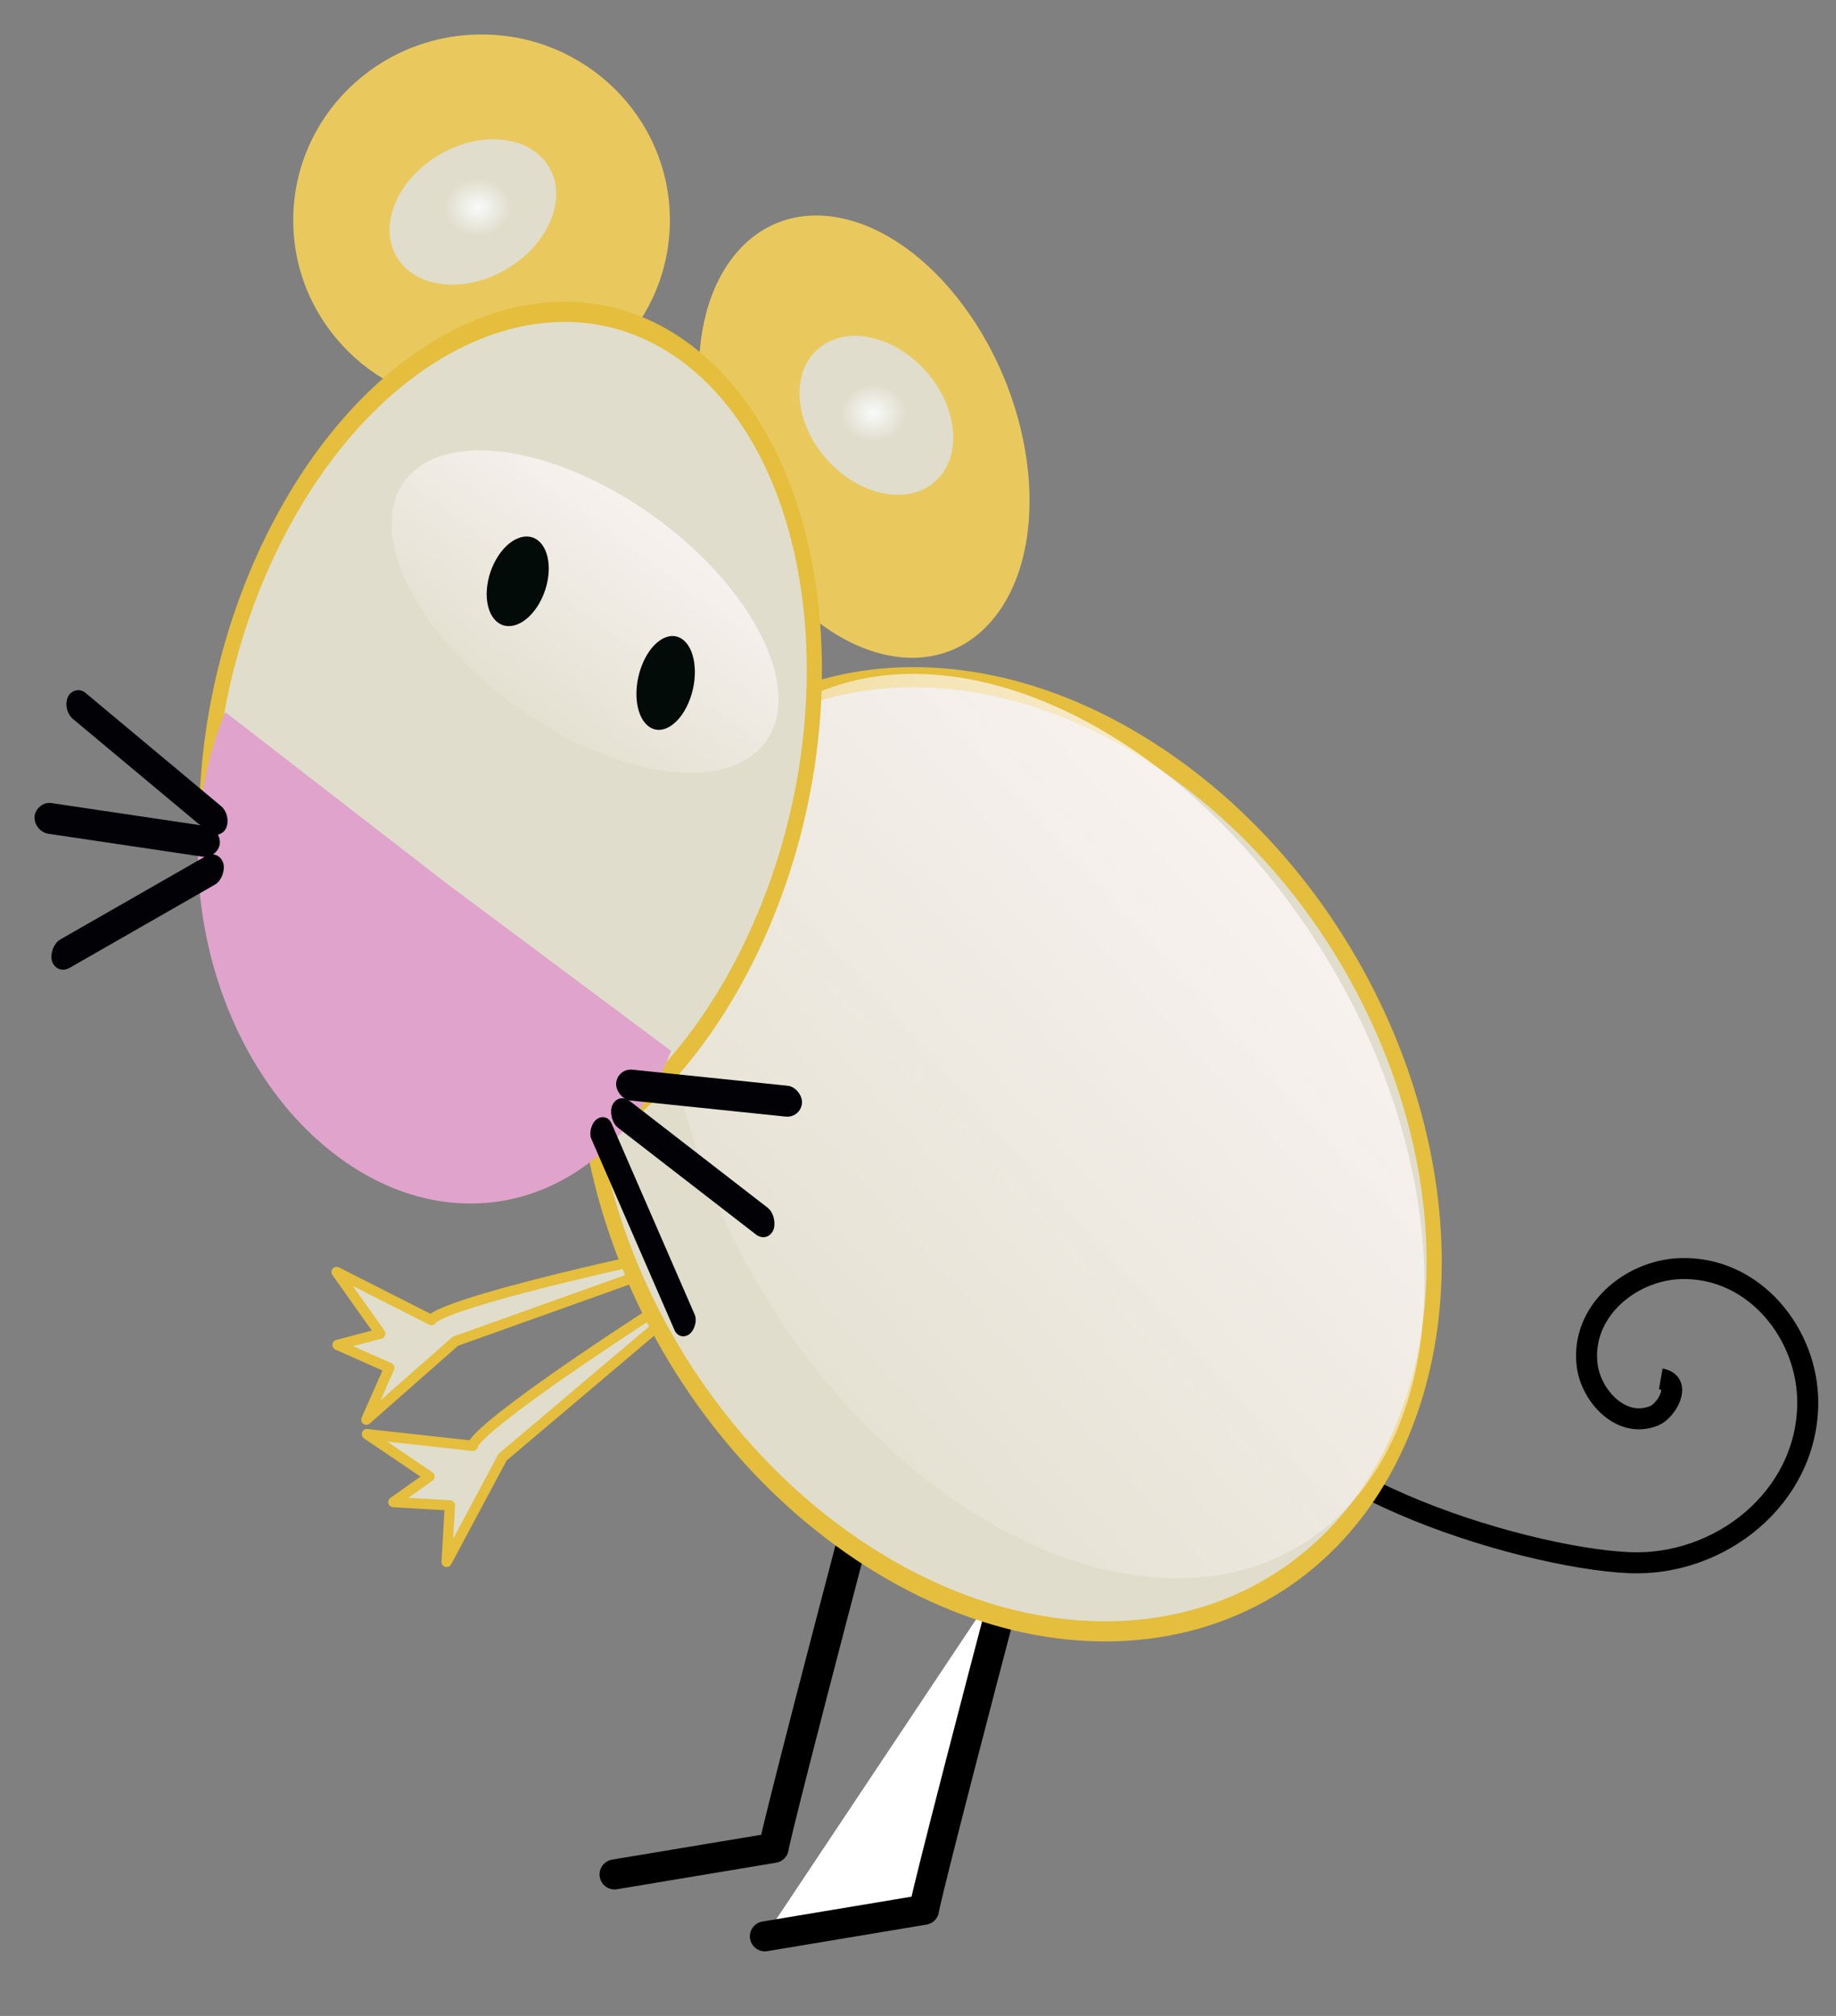
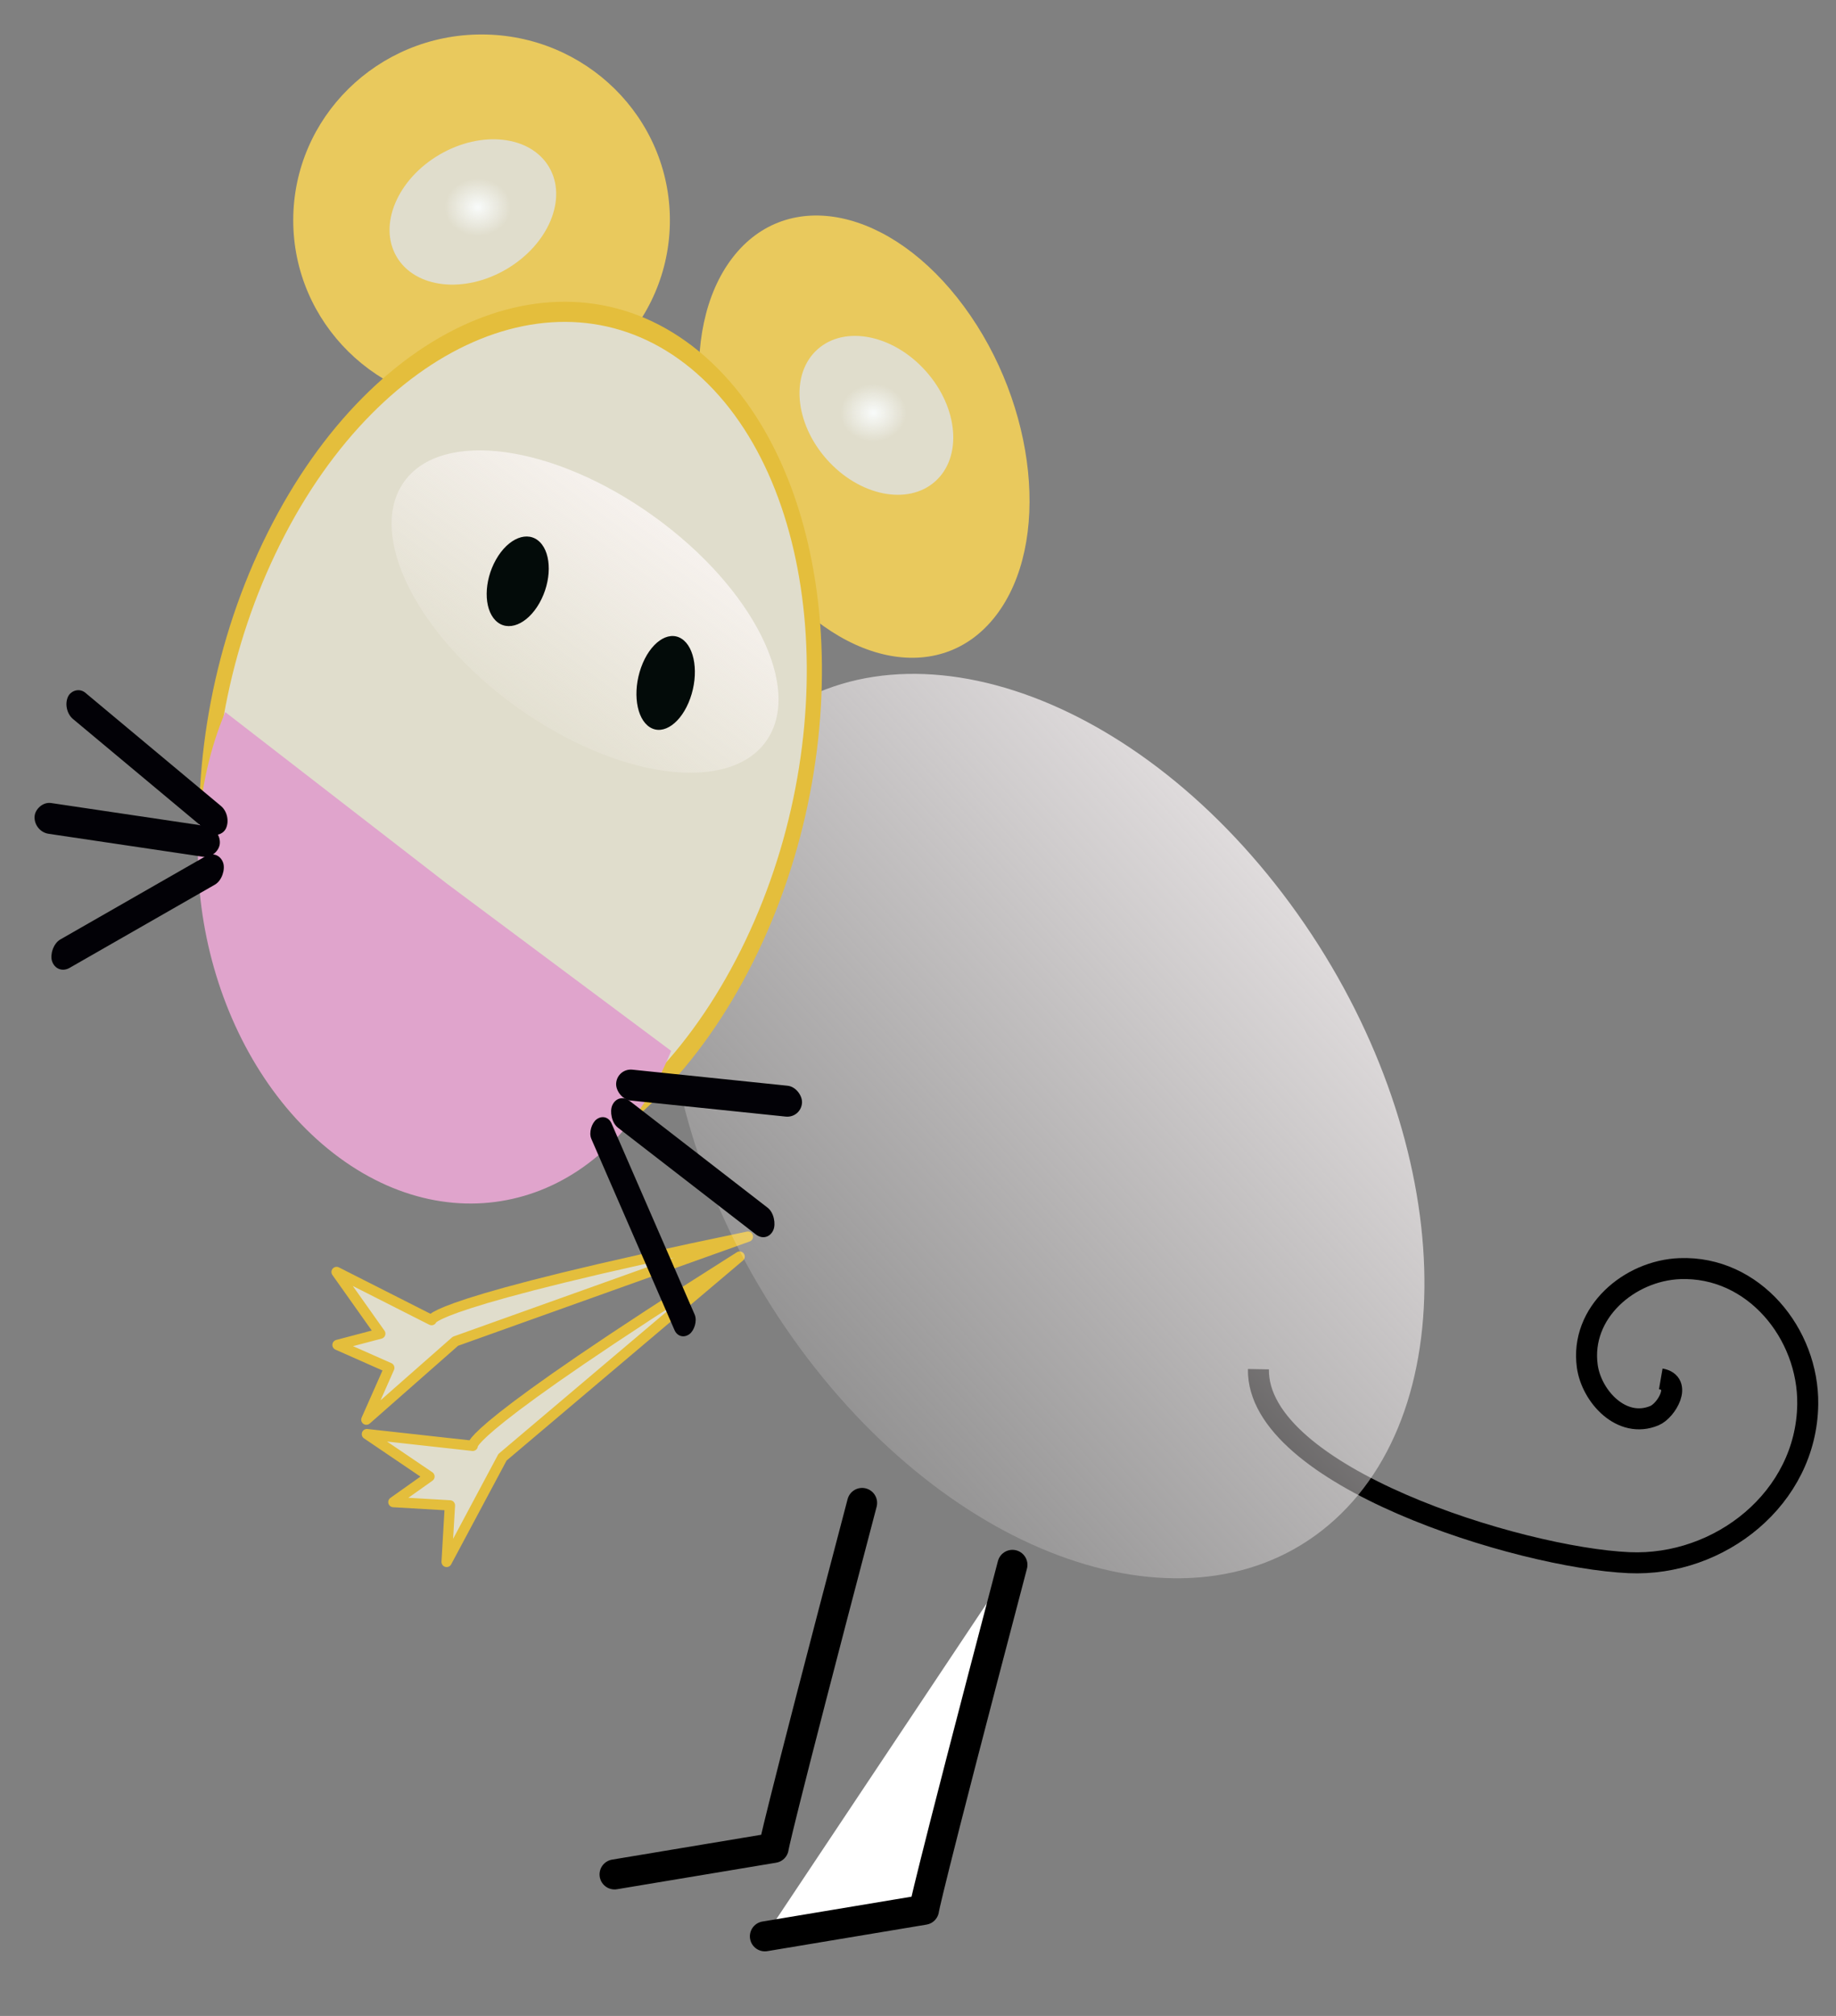
<svg xmlns="http://www.w3.org/2000/svg" version="1.1" viewBox="0 0 410 450">
  <rect x="0" y="0" width="410" height="450" fill="#808080" stroke="none" />
  <defs>
    <linearGradient id="c" x1="366.8" x2="536.19" y1="437.4" y2="461.93" gradientTransform="scale(.831 1.203)" gradientUnits="userSpaceOnUse">
      <stop stop-color="#fef9fa" offset="0" />
      <stop stop-color="#fef9fa" stop-opacity="0" offset="1" />
    </linearGradient>
    <linearGradient id="b" x1="321.15" x2="324.04" y1="558.29" y2="673.59" gradientTransform="scale(1.377 .726)" gradientUnits="userSpaceOnUse">
      <stop stop-color="#fef9fa" offset="0" />
      <stop stop-color="#fef9fa" stop-opacity="0" offset="1" />
    </linearGradient>
    <radialGradient id="a" cx="346.94" cy="410.92" r="6.893" gradientTransform="scale(1.074 .931)" gradientUnits="userSpaceOnUse">
      <stop stop-color="#fbfeff" offset="0" />
      <stop stop-color="#fbfeff" stop-opacity="0" offset="1" />
    </radialGradient>
  </defs>
  <g transform="translate(0 -602.36)">
    <g transform="matrix(-1 0 0 1 545.94 436.35)">
      <path d="m175.07 473.81c-4.936 0.852-1.287 7.075 1.416 8.205 7.325 3.063 14.067-4.33 14.994-11.037 1.657-11.995-9.418-21.353-20.657-21.782-16.495-0.631-28.777 14.546-28.571 30.278 0.274 20.969 19.684 36.255 39.898 35.36 24.5-1.085 83.182-19.299 82.77-43.191" fill="none" stroke="#000" stroke-linejoin="round" stroke-width="4.69" />
      <path d="m380.77 446.51c61.885 39.021 59.602 42.242 59.602 42.242l23.631-2.612-13.966 9.462 8.054 5.708-12.621 0.735 0.735 12.621-12.48-23.365-52.955-44.792z" fill="#e0ddcc" fill-rule="evenodd" stroke="#e4be3c" stroke-linecap="round" stroke-linejoin="round" stroke-width="2.3" />
      <path d="m378.93 442.06c71.645 14.811 70.638 18.629 70.638 18.629l21.21-10.742-9.755 13.763 9.546 2.517-11.56 5.119 5.119 11.56-19.889-17.497-65.309-23.35z" fill="#e0ddcc" fill-rule="evenodd" stroke="#e4be3c" stroke-linecap="round" stroke-linejoin="round" stroke-width="2.3" />
      <path d="m353.42 501.5c19.744 75.028 19.744 77.002 19.744 77.002l35.539 5.923" fill="none" stroke="#000" stroke-linecap="round" stroke-linejoin="round" stroke-width="6.7" />
      <path d="m319.85 515.32c19.744 75.028 19.744 77.002 19.744 77.002l35.539 5.923" fill="#fff" fill-rule="evenodd" stroke="#000" stroke-linecap="round" stroke-linejoin="round" stroke-width="6.7" />
-       <path transform="matrix(1.889 -1.259 .948 2.51 -848.47 -451.13)" d="m401.63 526.42c0 19.485-21.031 35.281-46.974 35.281s-46.974-15.796-46.974-35.281 21.031-35.281 46.974-35.281 46.974 15.796 46.974 35.281z" fill="#e0ddcc" stroke="#e4be3c" stroke-width="1.6" />
      <path transform="matrix(2.473 -3.356 -1.51 -1.965 205.06 2320.4)" d="m354.05 462.42c0 8.157-5.327 14.769-11.897 14.769-6.571 0-11.897-6.612-11.897-14.769s5.327-14.769 11.897-14.769c6.571 0 11.897 6.612 11.897 14.769z" fill="#e9c95d" />
      <path transform="matrix(3.535 0 0 2.808 -771.11 -1083.3)" d="m354.05 462.42c0 8.157-5.327 14.769-11.897 14.769-6.571 0-11.897-6.612-11.897-14.769s5.327-14.769 11.897-14.769c6.571 0 11.897 6.612 11.897 14.769z" fill="#e9c95d" />
      <path transform="matrix(.747 .665 -.665 .747 329.4 -280.64)" d="m388.96 388.96c0 10.904-6.63 19.744-14.808 19.744-8.178 0-14.808-8.84-14.808-19.744s6.63-19.744 14.808-19.744c8.178 0 14.808 8.84 14.808 19.744z" fill="#e0ddcc" />
      <path transform="matrix(.507 -.862 .862 .507 -84.636 338.64)" d="m388.96 388.96c0 10.904-6.63 19.744-14.808 19.744-8.178 0-14.808-8.84-14.808-19.744s6.63-19.744 14.808-19.744c8.178 0 14.808 8.84 14.808 19.744z" fill="#e0ddcc" />
      <path transform="matrix(1.179 1.07 -.963 1.309 388.58 -685.95)" d="m420.55 537.04c0 37.075-20.773 67.13-46.399 67.13-25.625 0-46.399-30.055-46.399-67.13s20.773-67.13 46.399-67.13c25.625 0 46.399 30.055 46.399 67.13z" fill="url(#c)" opacity=".9" />
      <path transform="matrix(1.761 -1.553 1.169 2.34 -708.46 -5.809)" d="m412.86 398.79c0 20.119-13.431 36.429-30 36.429s-30-16.31-30-36.429 13.431-36.429 30-36.429 30 16.31 30 36.429z" fill="#e0ddcc" stroke="#e4be3c" stroke-width="1.6" />
      <path d="m495.64 324.96c13.989 33.216 3.136 77.355-24.225 98.524s-60.921 11.391-74.91-21.825c-0.157-0.373-0.288-0.69-0.439-1.067l50.007-37.282 49.568-38.349z" fill="#e0a4cc" />
      <rect transform="matrix(.768 -.641 .427 .904 0 0)" x="307.93" y="603.31" width="45.908" height="6.475" ry="3.237" fill="#020106" />
      <rect transform="matrix(.989 -.147 .084 .996 0 0)" x="466.32" y="421.14" width="41.817" height="6.894" ry="3.447" fill="#020106" />
      <rect transform="matrix(.868 .497 -.309 .951 0 0)" x="595.08" y="62.803" width="44.047" height="6.674" ry="3.337" fill="#020106" />
      <rect transform="matrix(-.399 .917 .793 .61 0 0)" x="80.394" y="558.12" width="52.207" height="5.68" ry="2.84" fill="#020106" />
      <rect transform="matrix(-.995 .103 .059 .998 0 0)" x="-383.82" y="444.85" width="41.717" height="6.904" ry="3.452" fill="#020106" />
      <rect transform="matrix(-.791 .612 .401 .916 0 0)" x="-215.81" y="591.53" width="45.476" height="6.522" ry="3.261" fill="#020106" />
      <path transform="matrix(.744 -.534 .534 .744 -154.35 205.03)" d="m497.55 449.18c0 15.811-24.309 28.629-54.296 28.629s-54.296-12.818-54.296-28.629 24.309-28.629 54.296-28.629 54.296 12.818 54.296 28.629z" fill="url(#b)" opacity=".9" />
      <path transform="matrix(1.909 -1.206 .908 2.536 -617.35 -442.15)" d="m319.99 450.73c0 2.152-1.286 3.897-2.872 3.897-1.586 0-2.872-1.745-2.872-3.897 0-2.152 1.286-3.897 2.872-3.897s2.872 1.745 2.872 3.897z" fill="#030b09" />
      <path transform="matrix(1.69 -1.687 1.27 2.245 -678.03 -181.14)" d="m319.99 450.73c0 2.152-1.286 3.897-2.872 3.897-1.586 0-2.872-1.745-2.872-3.897 0-2.152 1.286-3.897 2.872-3.897s2.872 1.745 2.872 3.897z" fill="#030b09" />
      <path transform="translate(-21.719 -124.39)" d="m380.07 382.54c0 3.544-3.315 6.417-7.404 6.417s-7.404-2.873-7.404-6.417 3.315-6.417 7.404-6.417 7.404 2.873 7.404 6.417z" fill="url(#a)" opacity=".9" />
      <path transform="translate(66.636 -170.29)" d="m380.07 382.54c0 3.544-3.315 6.417-7.404 6.417s-7.404-2.873-7.404-6.417 3.315-6.417 7.404-6.417 7.404 2.873 7.404 6.417z" fill="url(#a)" opacity=".9" />
    </g>
  </g>
</svg>